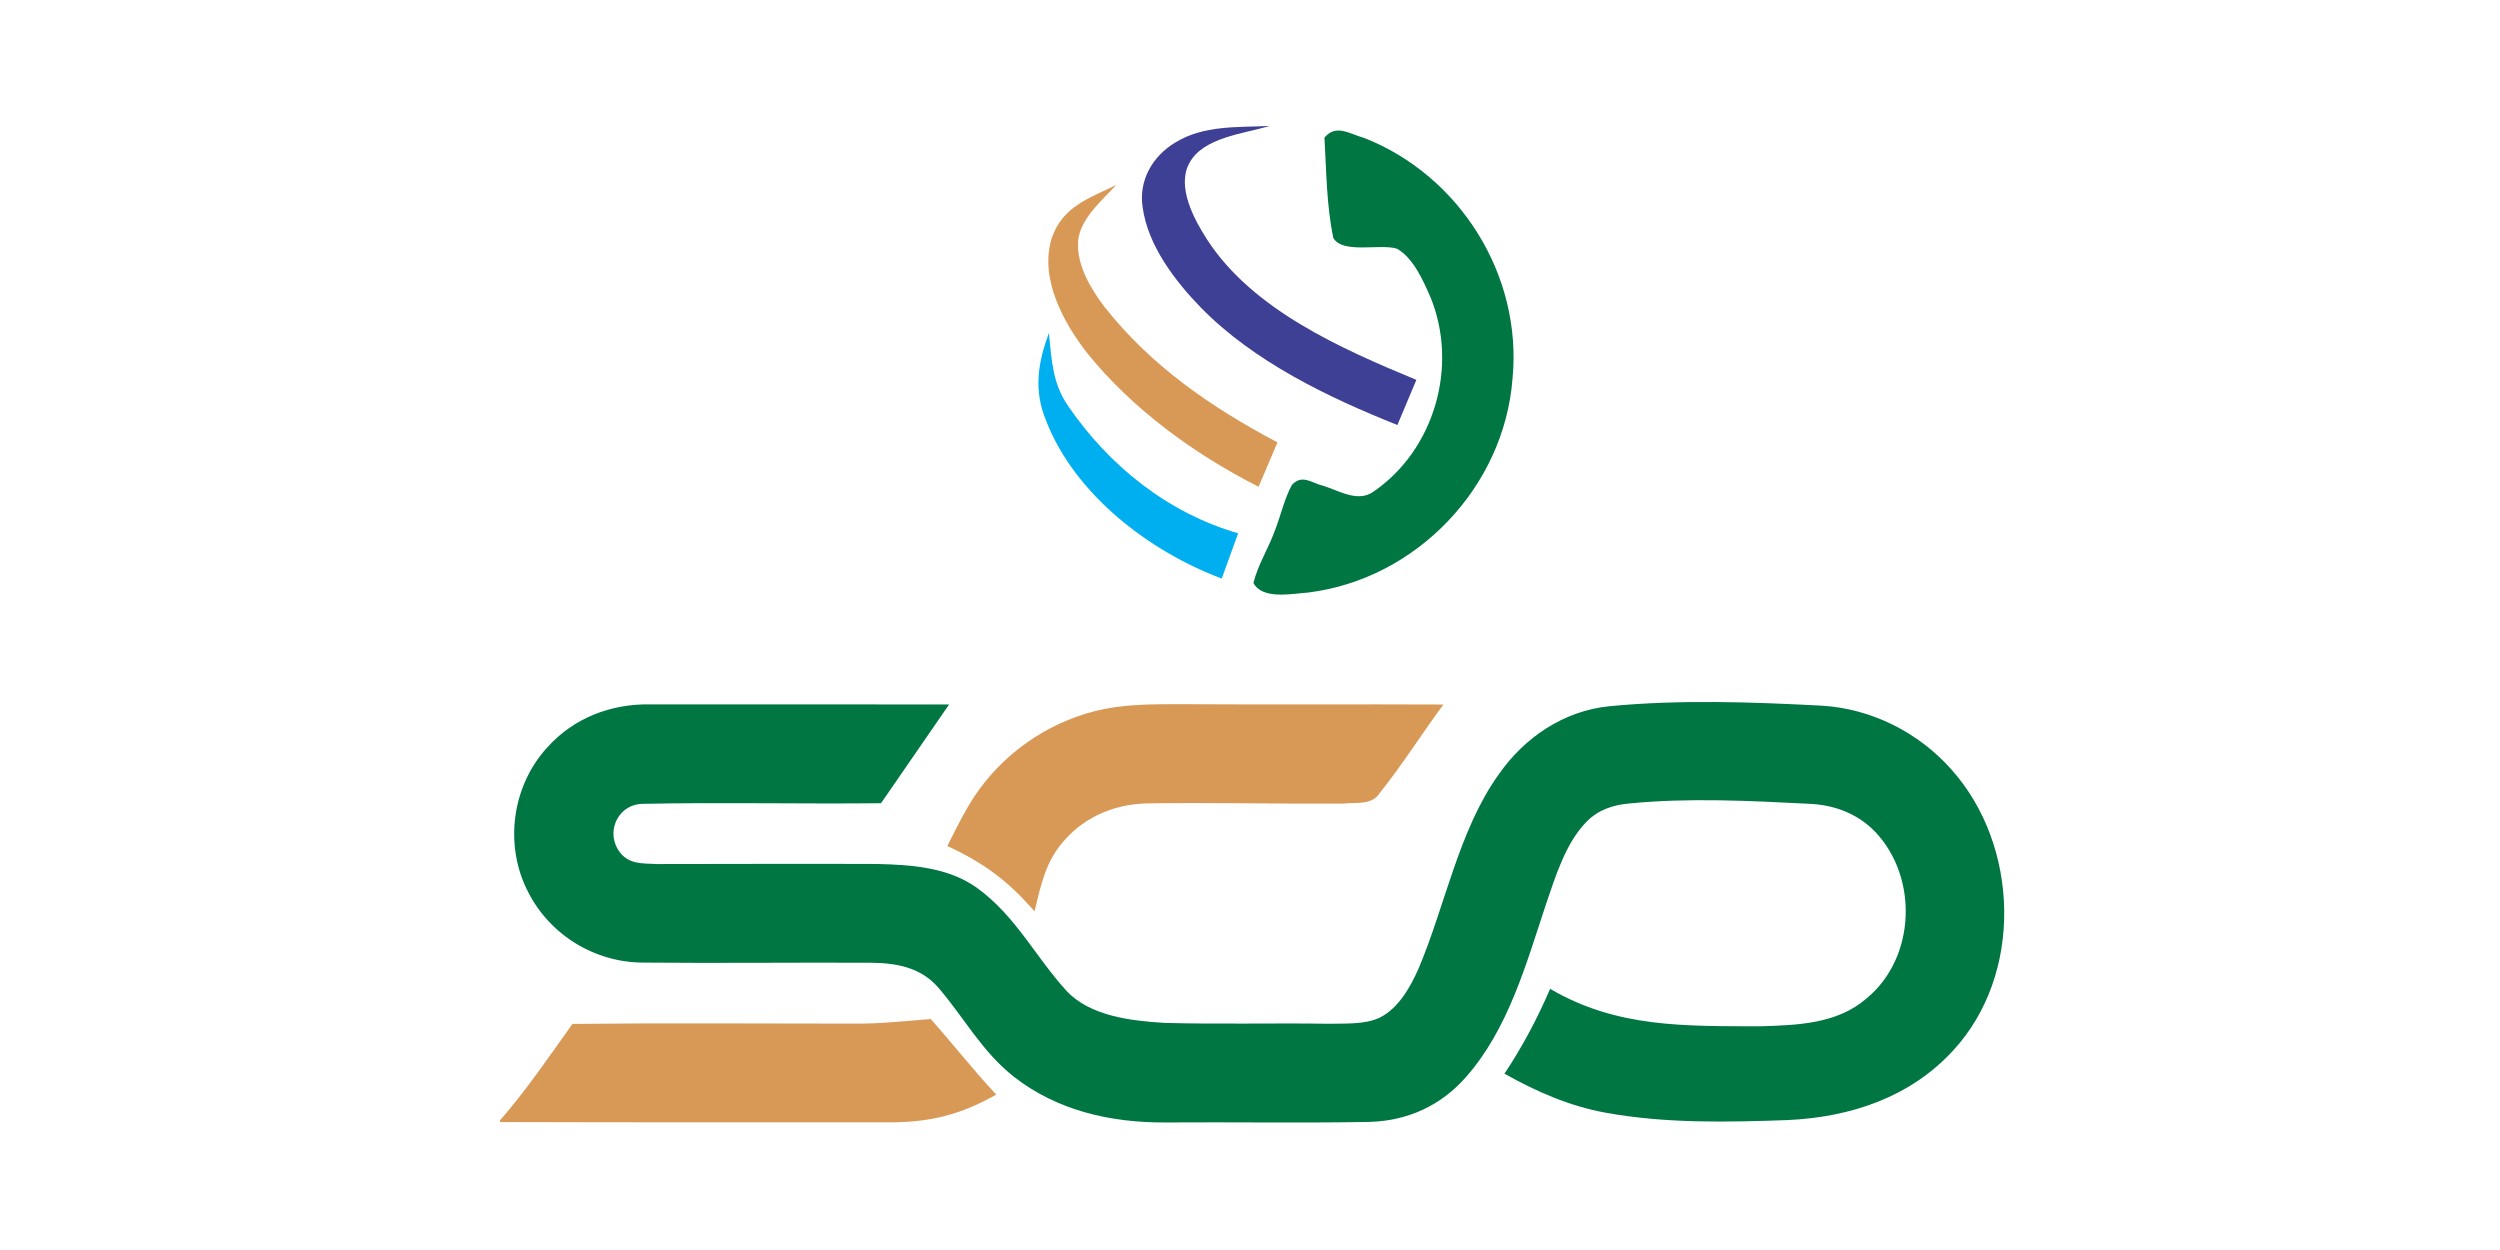
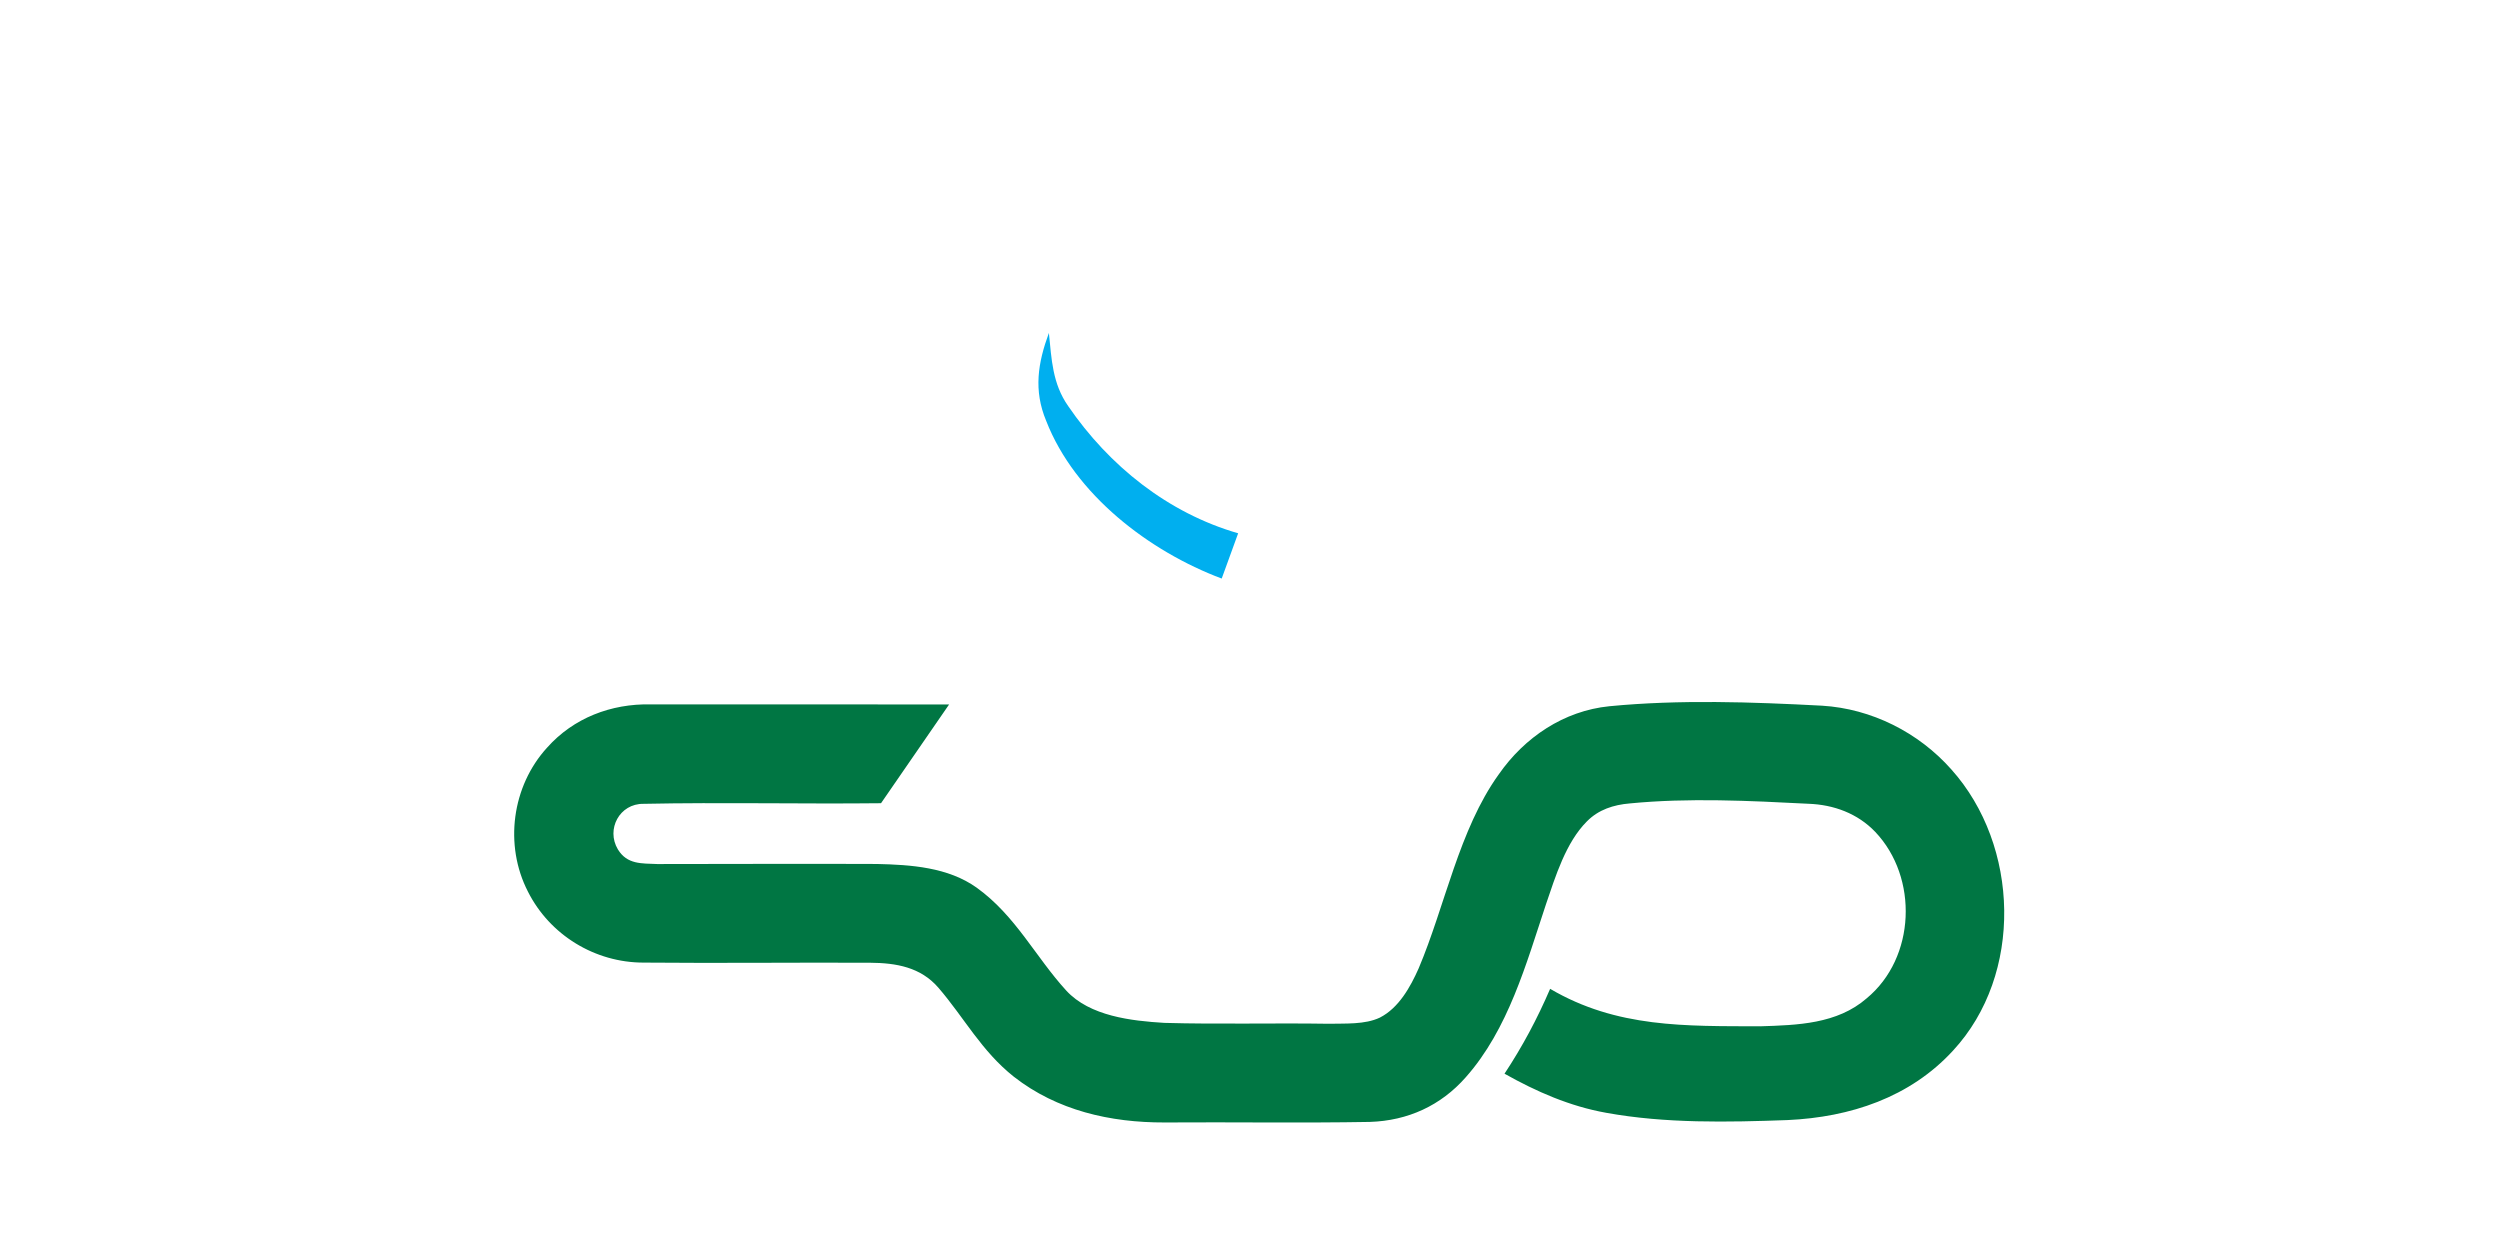
<svg xmlns="http://www.w3.org/2000/svg" width="300px" height="150px" viewBox="0 0 300 150" version="1.1">
  <title>sco</title>
  <g id="sco" stroke="none" stroke-width="1" fill="none" fill-rule="evenodd">
    <g id="SCO_Pakistan_Logo" transform="translate(60, 15)" fill-rule="nonzero">
-       <path d="M92.351,0.115 C89.285,1.052 84.329,1.471 82.701,4.611 C81.189,7.438 83.293,11.334 84.855,13.751 C90.321,22.192 100.997,26.868 109.964,30.584 C109.208,32.392 108.444,34.2 107.688,36 C99.378,32.696 90.427,28.381 84.107,21.912 C80.992,18.715 77.729,14.425 77.121,9.888 C76.611,6.674 78.296,3.748 81.016,2.112 C84.452,0 88.479,0.296 92.351,0.115 Z" id="Path" fill="#3E4095" />
-       <path d="M103.701,1.553 C115.2,6.082 122.696,18.066 121.504,30.419 C120.51,43.471 109.973,54.485 96.995,56.104 C95.088,56.227 91.512,57.008 90.411,54.962 C90.937,52.792 92.219,50.795 92.984,48.674 C93.69,46.874 94.11,44.893 95.022,43.2 C96.255,41.86 97.364,42.953 98.795,43.299 C100.693,43.882 102.945,45.337 104.819,43.997 C112.151,38.967 115.027,28.915 111.666,20.688 C110.795,18.682 109.603,15.962 107.638,14.844 C105.633,14.203 101.153,15.51 100.003,13.562 C99.181,9.699 99.164,5.466 98.934,1.512 C100.34,-0.173 101.992,1.101 103.701,1.553 Z" id="Path" fill="#007643" />
-       <path d="M73.932,7.208 C72.205,9.107 69.608,11.244 69.37,13.94 C69.181,16.816 70.899,19.685 72.592,21.896 C78.214,28.989 85.381,33.888 93.296,38.088 C92.548,39.863 91.792,41.638 91.027,43.414 C83.318,39.493 75.904,34.118 70.447,27.353 C67.57,23.655 64.693,18.329 66.222,13.537 C67.521,9.773 70.677,8.795 73.932,7.208 Z" id="Path" fill="#D99956" />
      <path d="M65.868,24.953 C66.189,28.11 66.288,31.027 68.178,33.723 C73.085,40.899 80.153,46.562 88.578,48.995 C87.921,50.803 87.263,52.619 86.605,54.427 C77.918,51.164 68.984,44.359 65.54,35.499 C64.011,31.833 64.545,28.553 65.868,24.953 Z" id="Path" fill="#00AFEF" />
      <path d="M158.647,69.682 C164.581,70.044 170.227,72.888 174.164,77.334 C182.351,86.474 182.819,101.934 174.37,111.066 C169.2,116.704 162.016,119.063 154.529,119.408 C147.329,119.671 139.858,119.827 132.748,118.537 C128.384,117.756 124.381,116.005 120.542,113.844 C122.704,110.564 124.463,107.268 126.016,103.66 C134.03,108.37 142.266,108.123 151.233,108.156 C155.688,108.016 160.455,107.885 163.997,104.803 C169.89,99.937 170.227,90.304 165.033,84.83 C162.912,82.611 160.044,81.559 157.011,81.452 C149.926,81.09 142.644,80.721 135.575,81.411 C133.627,81.575 131.827,82.151 130.43,83.564 C127.899,86.096 126.658,90.173 125.523,93.493 C123.148,100.636 121.003,108.501 115.899,114.263 C112.899,117.682 108.929,119.482 104.392,119.63 C96.173,119.778 87.945,119.638 79.726,119.696 C73.233,119.712 66.855,118.266 61.66,114.205 C57.781,111.132 55.71,107.129 52.611,103.529 C50.466,101.047 47.532,100.553 44.416,100.529 C35.359,100.488 26.301,100.595 17.244,100.512 C11.392,100.521 5.967,97.2 3.345,91.981 C0.485,86.4 1.422,79.34 5.655,74.712 C8.819,71.153 13.34,69.427 18.074,69.526 C29.992,69.526 41.967,69.526 53.893,69.534 C51.173,73.488 48.436,77.433 45.723,81.386 C36.23,81.493 26.704,81.263 17.219,81.46 C14.359,81.419 12.699,84.501 14.145,86.926 C15.263,88.751 16.981,88.603 18.879,88.685 C27.649,88.685 36.427,88.636 45.205,88.677 C49.299,88.767 53.77,89.063 57.214,91.529 C61.882,94.89 64.258,99.83 67.948,103.866 C70.775,106.948 75.789,107.507 79.718,107.745 C86.293,107.934 92.877,107.745 99.452,107.852 C101.408,107.803 103.784,107.967 105.584,107.112 C107.852,105.953 109.241,103.455 110.236,101.211 C113.416,93.707 115.077,84.559 119.844,77.934 C122.942,73.479 127.652,70.299 133.126,69.748 C141.542,68.934 150.214,69.238 158.647,69.682 Z" id="Path" fill="#007643" />
-       <path d="M72.51,70.077 C75.46,69.51 78.378,69.501 81.37,69.501 C91.981,69.567 102.6,69.493 113.211,69.542 C110.622,73.036 108.296,76.751 105.584,80.145 C104.614,81.69 102.666,81.247 101.104,81.436 C93.427,81.477 85.742,81.296 78.066,81.403 C74.104,81.395 70.381,82.825 67.734,85.833 C65.482,88.307 64.907,91.208 64.142,94.364 C60.97,90.715 58.068,88.553 53.679,86.523 C54.879,84.156 55.956,81.871 57.518,79.718 C61.093,74.803 66.551,71.285 72.51,70.077 Z" id="Path" fill="#D99956" />
-       <path d="M51.69,107.285 C54.345,110.277 56.811,113.425 59.548,116.351 C55.381,118.718 51.69,119.671 46.874,119.679 C31.258,119.679 15.616,119.696 0,119.647 L0,119.441 C3.156,115.825 5.901,111.773 8.696,107.868 C20.047,107.745 31.397,107.836 42.74,107.836 C45.74,107.852 48.707,107.507 51.69,107.285 Z" id="Path" fill="#D99956" />
    </g>
  </g>
</svg>